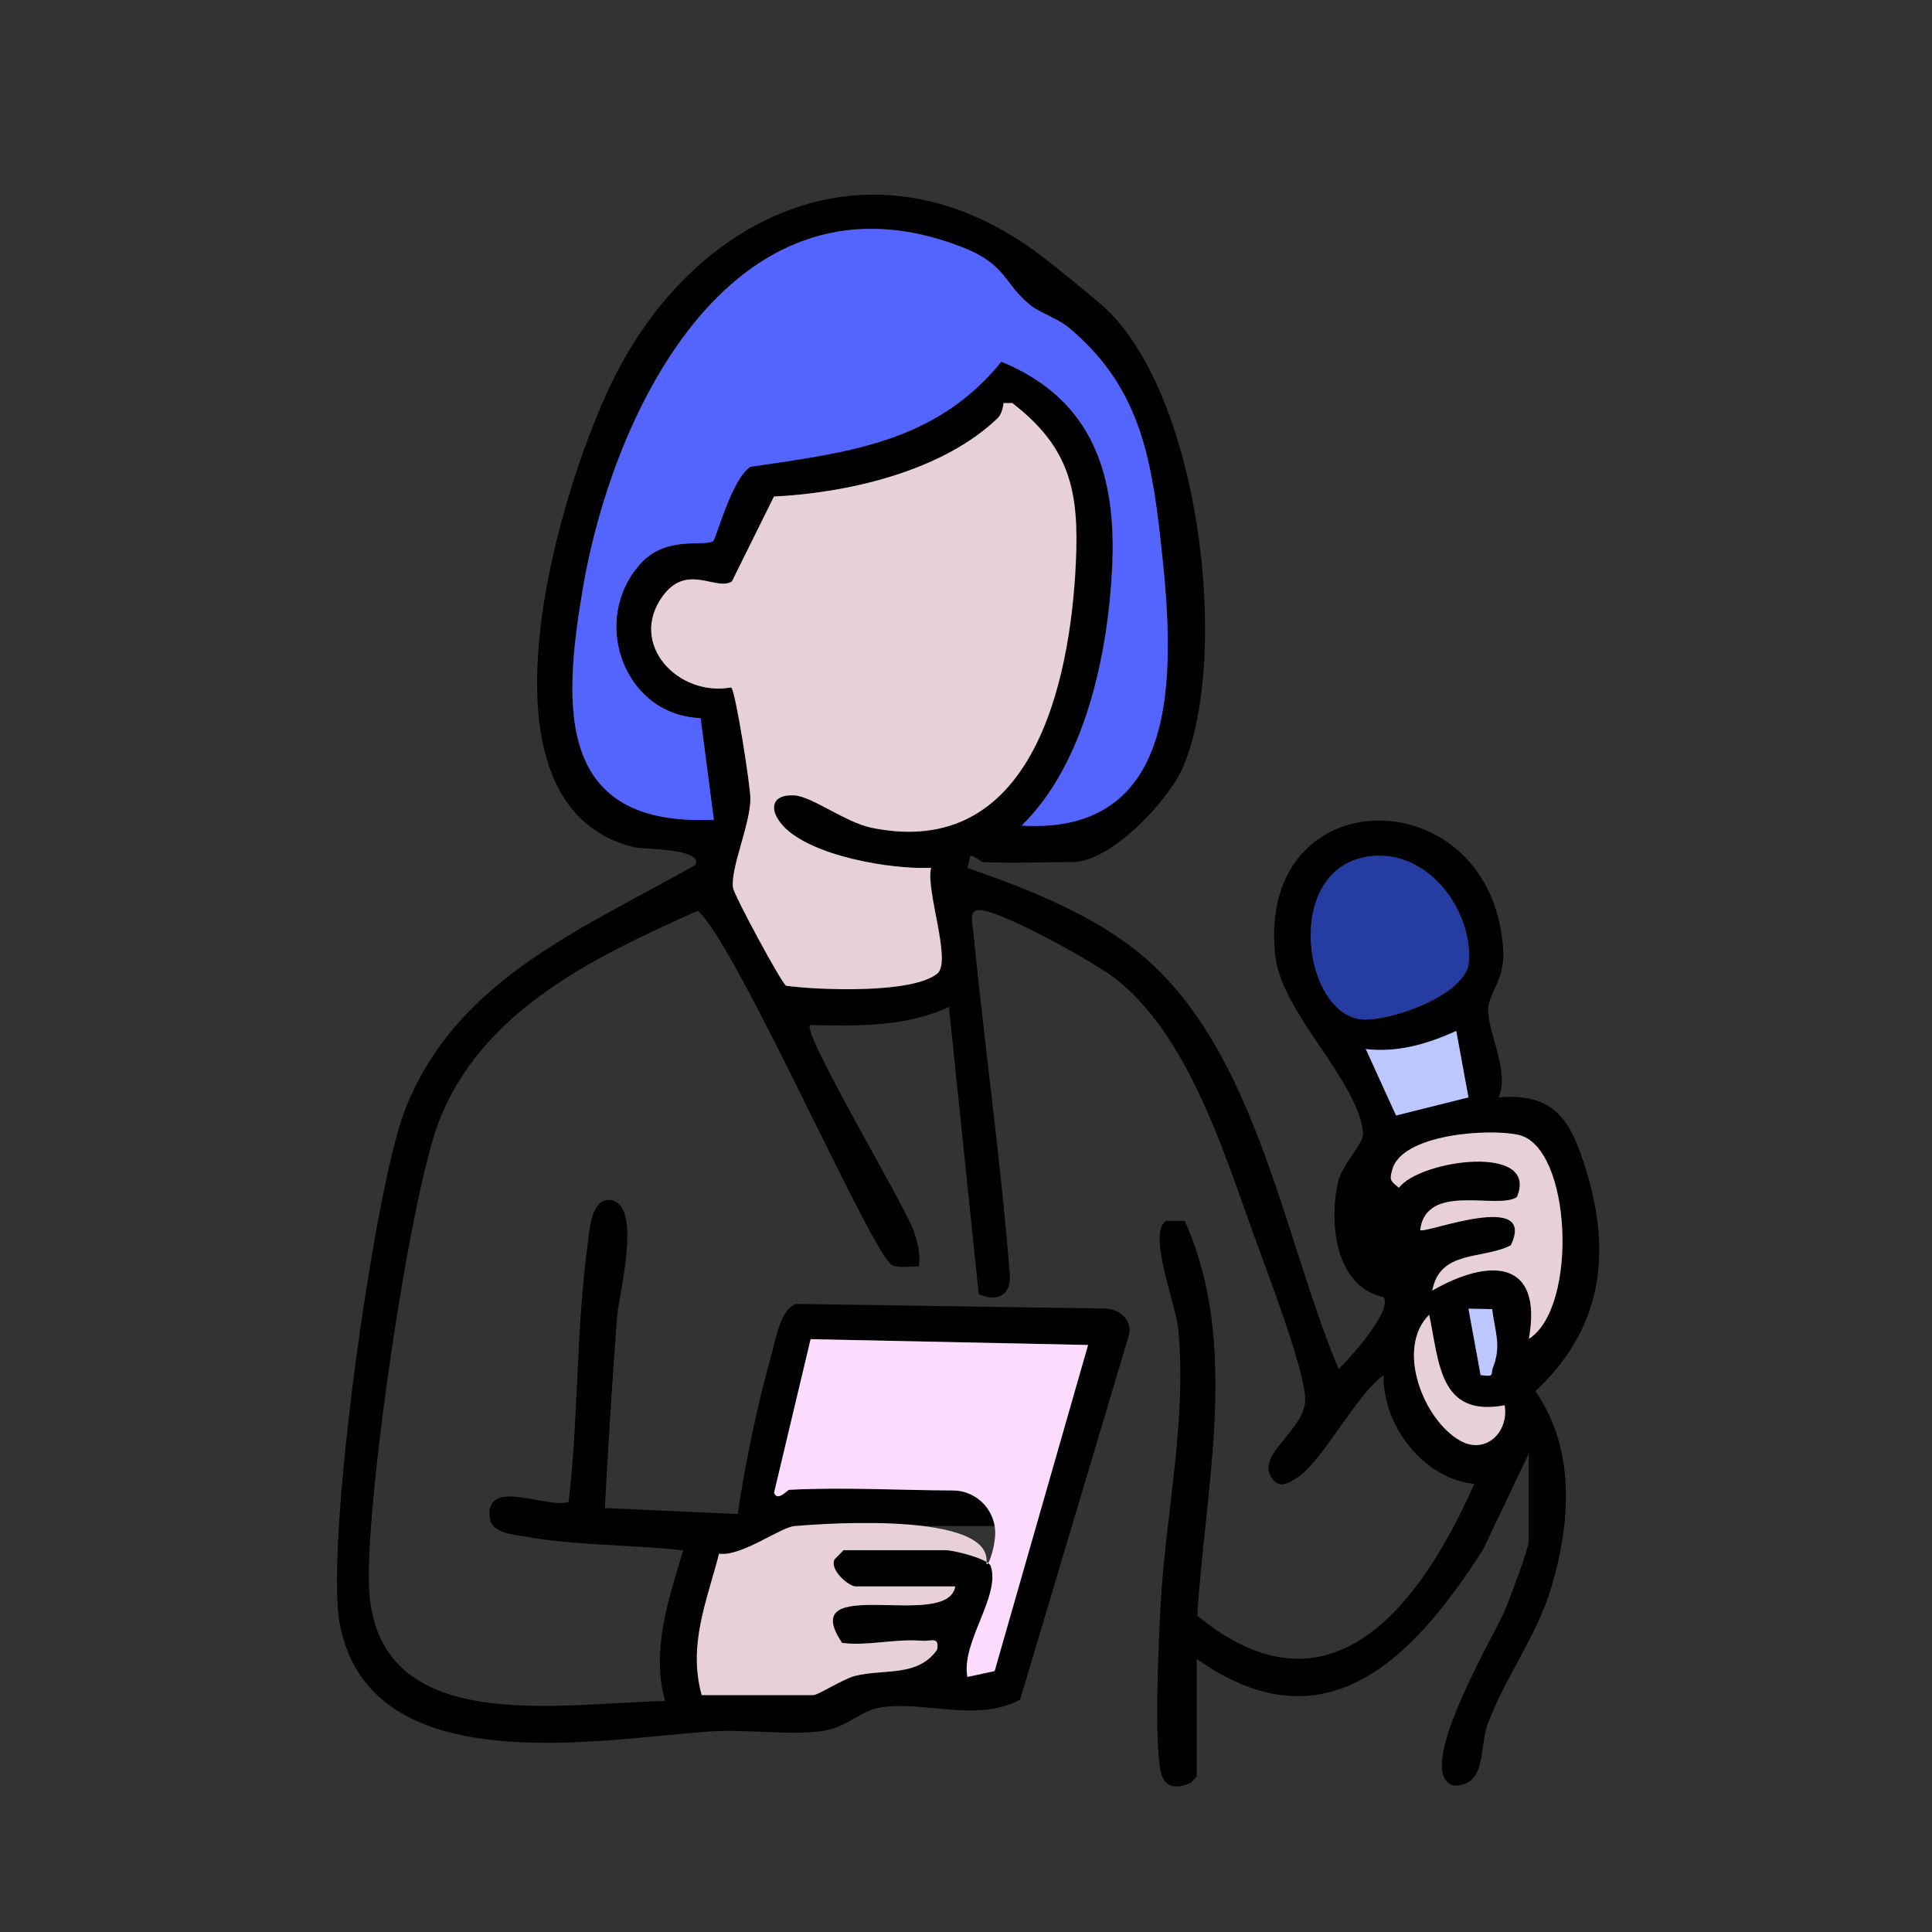
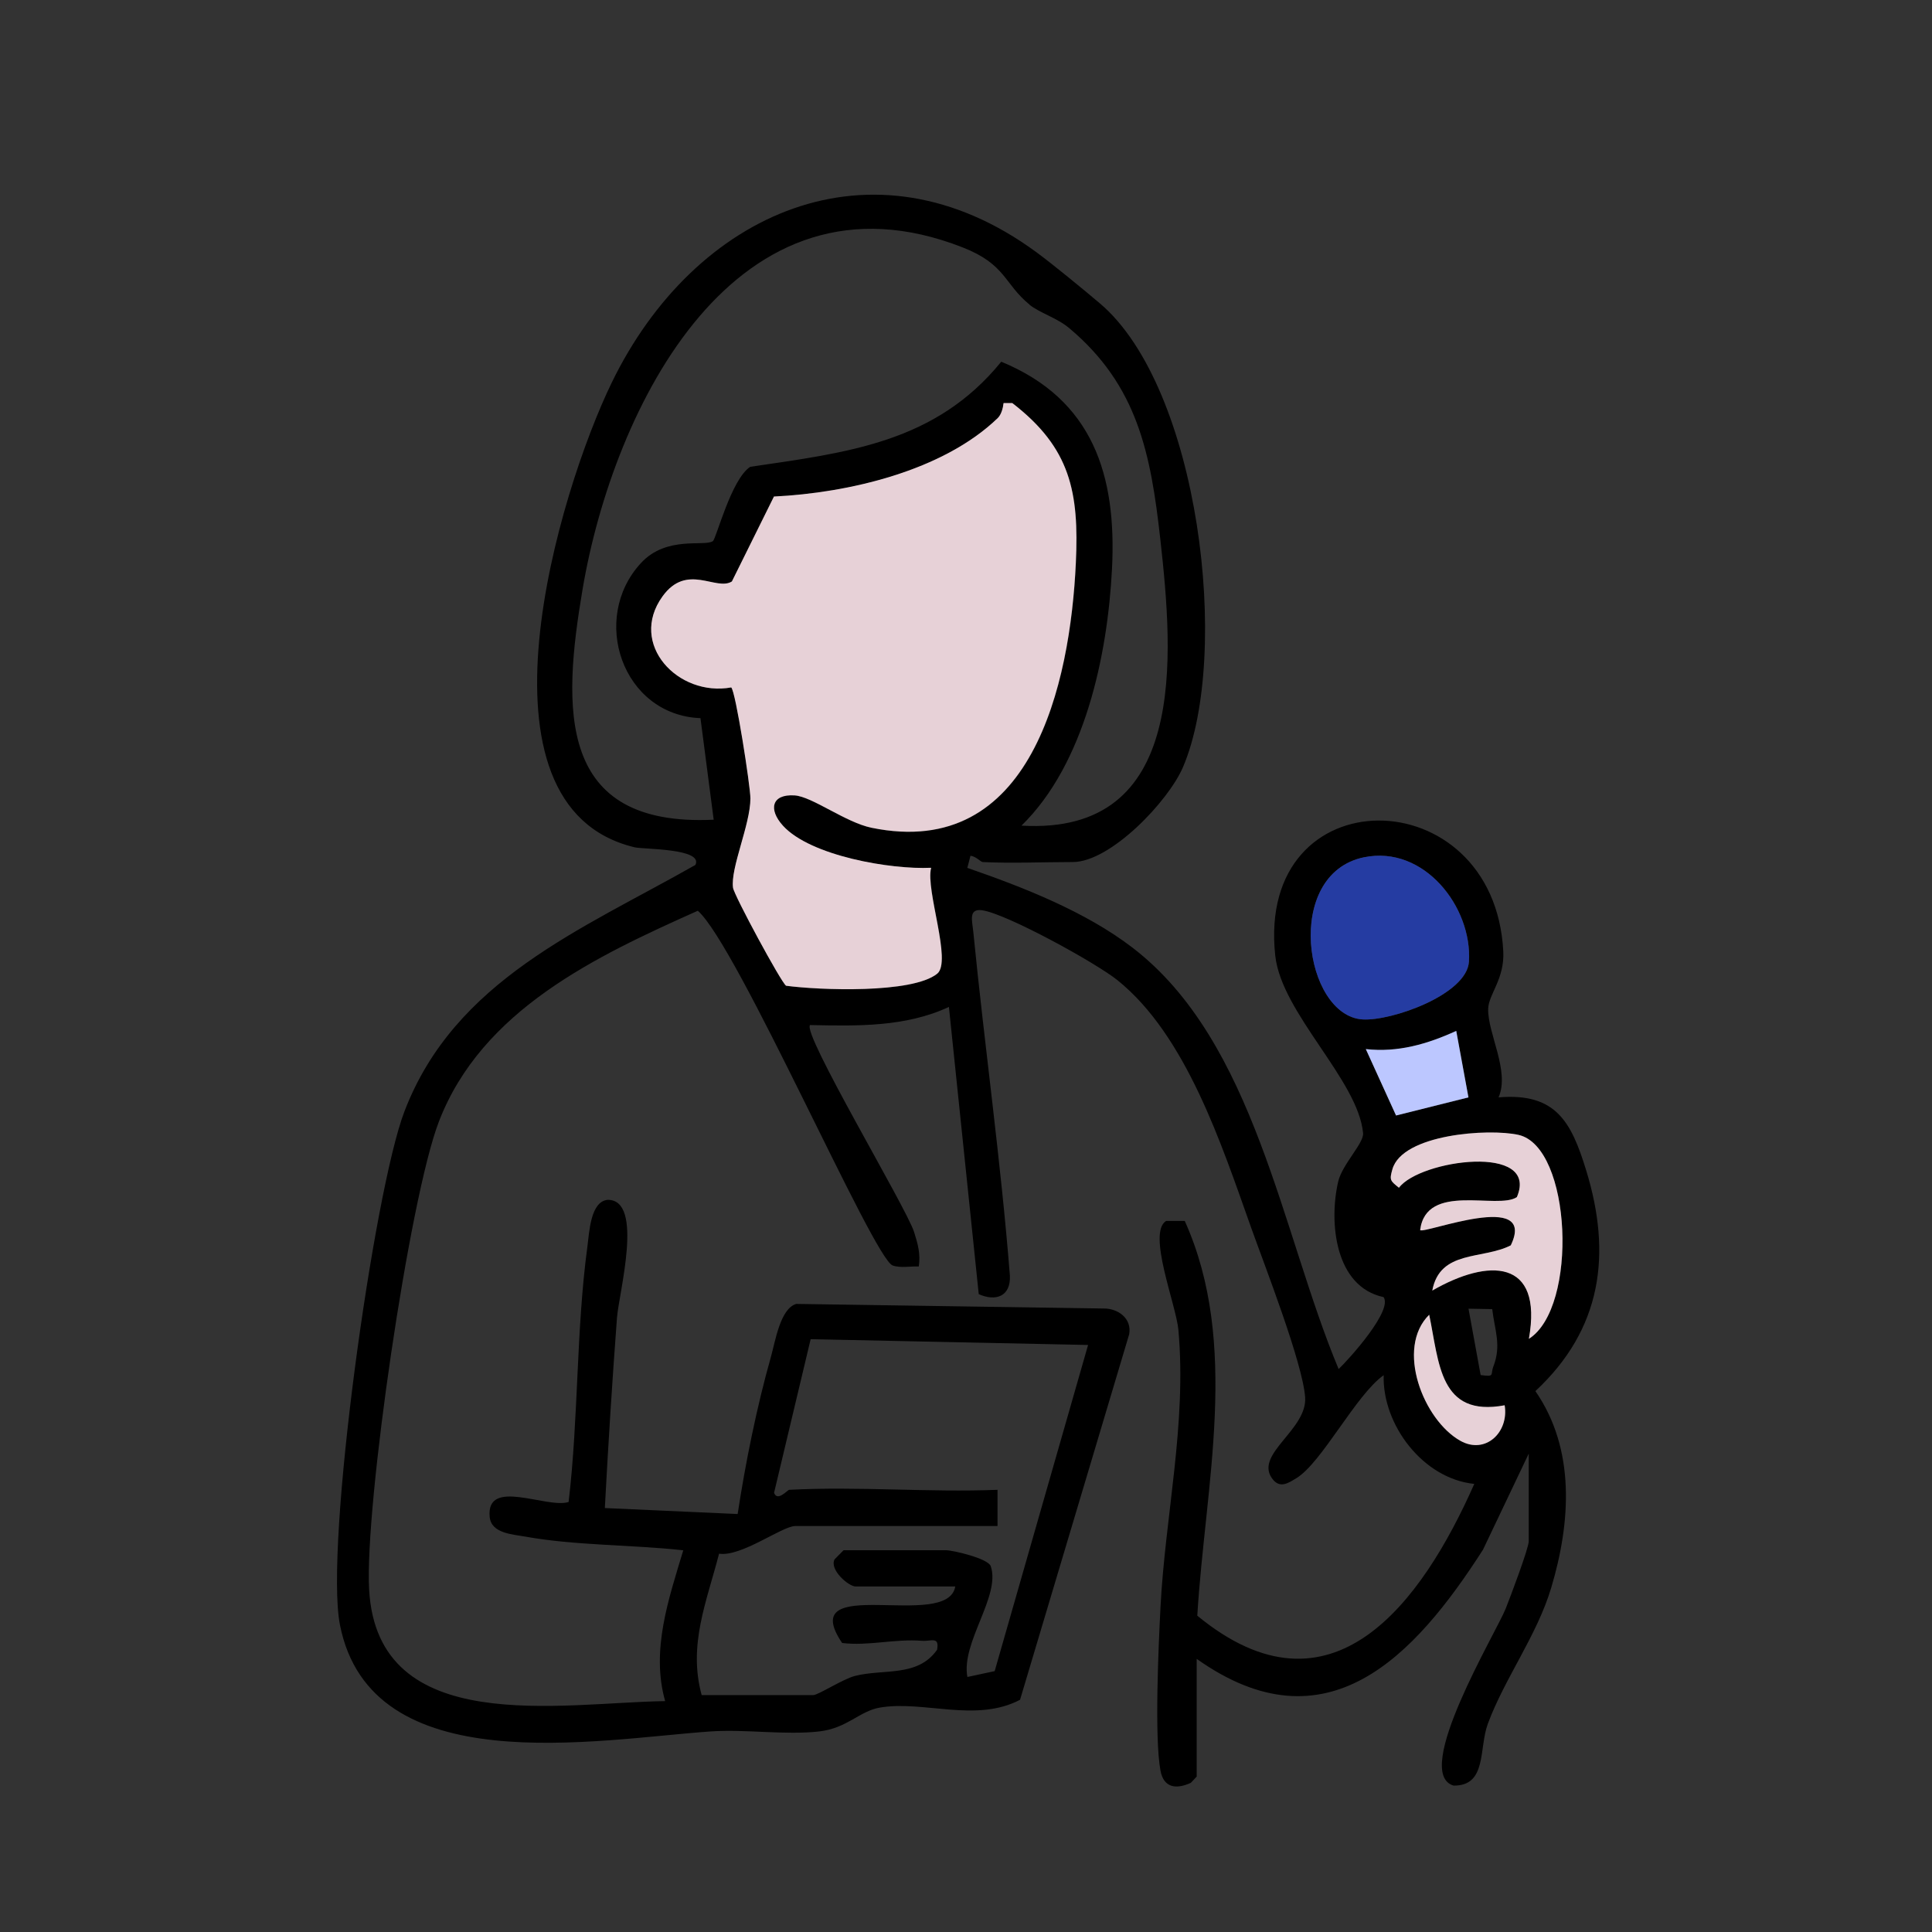
<svg xmlns="http://www.w3.org/2000/svg" id="Layer_1" viewBox="0 0 320 320">
  <rect x="0" y="0" width="320" height="320" fill="#333333" stroke="none" />
  <defs>
    <style>.cls-1{fill:#fbdcff;}.cls-2{fill:#bcc7ff;}.cls-3{fill:#fff;}.cls-4{fill:#5364ff;}.cls-5{fill:#e7d1d7;}.cls-6{fill:#253ca2;}</style>
  </defs>
  <path d="M162.72,142.76c-.3-.01-1.06-.92-1.98-1.02l-.52,2.01c9.21,3.18,19.54,7.22,27.33,13.19,20.32,15.57,24.72,47.29,34.17,69.82,1.84-1.76,9.01-9.74,7.44-11.92-8.07-1.72-9.08-12.42-7.51-19.14.66-2.84,4.27-6.35,4.12-8.01-.81-8.8-13.52-19.85-14.55-29.42-3.22-29.91,36.27-29.49,37.77-.7.24,4.55-2.42,7.1-2.5,9.49-.13,4.05,3.63,10.32,1.72,14.7,9.49-.8,12.04,4.06,14.49,12.02,4.32,13.99,2.6,26.4-8.39,36.63,6.67,9.64,5.86,21.74,2.62,32.57-2.37,7.93-7.69,14.96-10.49,22.51-1.53,4.11-.11,10.33-5.69,10.26-6.98-2.09,7.08-25.38,8.64-29.31.74-1.87,3.82-10,3.82-11.18v-14.5l-7.58,15.92c-11.37,17.73-25.94,33.31-47.42,18.08v19.5l-.97,1.03c-2.45,1.13-4.51.82-5.03-2.03-1.02-5.54-.32-20.66,0-26.99.77-15.16,4.37-30.45,2.97-45.99-.38-4.21-5.21-16.09-2.03-18.06h3.08c9.19,20.41,3.37,43.84,2.08,65.39,22.29,18.34,37.21-2.25,45.88-21.83-8.48-.85-15.25-9.79-15.01-18.01-4.63,3.3-10.23,14.47-14.44,17.05-1.43.87-2.82,1.82-4.09-.01-2.79-4.03,5.93-8.05,5.52-13.41-.44-5.75-6.7-21.77-8.97-28.14-4.85-13.62-10.7-31.72-22.1-40.9-3.59-2.89-18.36-11.01-22.42-11.59-2.32-.33-1.65,1.76-1.48,3.49,1.87,19,4.57,37.97,6.07,57.03.16,3.4-2.3,4.34-5.16,3.06l-4.94-47.57c-7.22,3.36-15.21,3.16-22.99,3-1.43,1.27,15.91,30.17,17.22,34.27.62,1.96,1.09,3.63.78,5.72-1.38-.06-3.04.29-4.33-.17-3.17-1.12-25.69-52.99-32.27-58.75-16.93,7.56-35.78,16.45-42.89,34.93-4.92,12.79-12.32,63.82-11.55,77.52,1.38,24.67,31.93,18.68,49.03,18.46-2.38-8.43.58-16.92,3-24.98-8.55-.95-17.82-.76-26.23-2.28-2.07-.37-5.56-.53-5.83-3.23-.66-6.6,9.42-1.35,13.07-2.49,1.66-14,1.23-28.43,3.12-42.38.31-2.31.5-7.44,3.38-7.67,6.03,0,1.81,15.47,1.51,19.55-.79,10.48-1.45,21.01-2.01,31.5l22,.99c1.28-8.45,3.18-17.8,5.5-26,.75-2.66,1.55-8.01,4.2-8.8l50.85.76c2.45-.05,4.79,1.65,4.29,4.29l-18.07,60.52c-7.33,3.84-16.01.05-23.22,1.29-3.39.58-5.39,3.42-10.05,3.95-5.62.64-12.19-.4-17.99,0-18.9,1.32-56.22,8.45-61.38-17.63-2.59-13.08,5.59-71.78,10.68-85.07,8.34-21.79,29.41-30.14,48.19-40.82,1.36-2.76-8.58-2.57-10.06-2.92-28.38-6.77-12.52-59-3.81-76.94,13.66-28.18,43.2-41.6,70.37-21.61,2.65,1.95,7.75,6.13,10.52,8.48,16.45,13.97,21.7,58.1,13.75,76.77-2.41,5.66-12.01,15.74-18.26,15.74-4.97,0-10.05.24-15,0ZM170.52,50.45c-4.23-3.46-3.91-6.66-11.04-9.46-37.6-14.76-57.87,26.48-62.98,56.57-3.36,19.79-4.31,39.45,21.71,38.21l-2.19-16.82c-12.93-.51-18.37-16.51-9.84-25.71,4.24-4.57,10.49-2.65,11.89-3.61.57-.39,3.02-10.23,6.19-12.31,16.11-2.38,30.65-3.97,41.58-17.41,15.2,6.27,19.14,18.82,18.34,34.34-.73,14.27-4.5,32.25-14.99,42.5,27.64,1.64,25.16-28.04,22.99-47.48-1.58-14.19-3.78-25.43-15.08-34.92-2.05-1.72-4.93-2.53-6.61-3.9ZM154.22,143.75c-6.62.32-19.96-1.95-24.52-6.97-2.46-2.71-1.87-5.27,1.93-5.02,2.9.19,8.42,4.47,12.74,5.36,26.54,5.46,32.91-23.87,33.84-43.86.55-11.75-.89-19.05-10.52-26.47h-1.45c-.09.82-.38,1.9-.97,2.47-9.1,8.77-24.74,12.39-37.06,12.99l-6.97,14.07c-2.63,1.64-7.45-3.14-11.49,2.47-5.71,7.92,2.6,16.68,11.38,15.08.72.59,3.18,16.39,3.18,18.39-.02,4.34-3.33,11.52-2.88,14.79.17,1.25,8,15.75,8.79,16.23,5.45.73,20.89,1.34,25.03-2,2.48-2.01-1.97-13.85-1.01-17.52ZM225.94,141.99c-13.44,2.75-9.95,26.26-.24,26.86,4.78.29,17.27-4.1,17.61-9.58.56-9.04-7.45-19.31-17.36-17.28ZM243.22,181.76l-2.02-11c-4.75,2.17-9.67,3.61-14.98,3.01l5.01,11,11.99-3ZM253.23,221.76c8.22-5.19,7.1-31.82-1.72-33.79-4.93-1.1-19.24-.12-20.88,5.71-.51,1.8-.36,1.88,1.09,3.05,3.43-4.65,23.34-7.4,19.53,1.55-3.18,2.14-15.04-2.53-16.02,5.47.72.66,19.47-6.74,15.01,2.52-4.68,2.39-11.73.7-13,7.49,9.24-5.33,18.38-5.37,16,8ZM247.15,216.83l-3.92-.07,2.01,10.99c2.44.34,1.58-.04,2.1-1.39,1.38-3.56.23-5.99-.18-9.53ZM249.22,232.76c-10.83,2.01-10.83-7.02-12.5-15-5.62,5.55-.96,17.45,5.16,20.88,4.16,2.33,8.07-1.41,7.34-5.88ZM130.72,246.76c11.44-.6,23.06.45,34.5,0v6h-33.5c-2.17,0-8.93,5.14-12.62,4.58-2.05,7.95-5.16,15.1-2.88,23.42h18.5c.77,0,4.91-2.66,6.84-3.16,4.76-1.24,10.44.25,13.65-4.35.42-2.27-.99-1.37-2.47-1.48-4.65-.36-8.83.89-13.26.36-7.94-11.76,17.52-1.9,18.74-9.36h-16.5c-1.16,0-4.38-2.77-3.49-4.49l1.49-1.51h17c1.08,0,6.94,1.35,7.38,2.64,1.68,4.95-4.95,12.64-3.87,18.35l4.52-.97,15.47-54.02-45.95-.96-6.06,25.44c.54,1.54,2.22-.47,2.51-.49Z" />
  <path class="cls-5" d="M154.22,143.75c-.96,3.67,3.49,15.51,1.01,17.52-4.13,3.34-19.57,2.73-25.03,2-.79-.48-8.62-14.98-8.79-16.23-.45-3.27,2.87-10.45,2.88-14.79,0-2-2.45-17.8-3.18-18.39-8.78,1.6-17.09-7.16-11.38-15.08,4.04-5.61,8.86-.83,11.49-2.47l6.97-14.07c12.31-.6,27.96-4.22,37.06-12.99.59-.57.88-1.66.97-2.49h1.45c9.63,7.43,11.07,14.73,10.52,26.48-.93,19.99-7.31,49.32-33.84,43.86-4.31-.89-9.83-5.17-12.74-5.36-3.8-.25-4.39,2.31-1.93,5.02,4.56,5.02,17.91,7.29,24.52,6.97Z" />
-   <path class="cls-4" d="M170.52,50.45c1.67,1.37,4.55,2.18,6.61,3.9,11.3,9.49,13.5,20.73,15.08,34.92,2.16,19.44,4.64,49.12-22.99,47.48,10.49-10.25,14.26-28.23,14.99-42.5.8-15.52-3.14-28.08-18.34-34.34-10.93,13.44-25.47,15.03-41.58,17.41-3.18,2.08-5.62,11.92-6.19,12.31-1.41.96-7.66-.96-11.89,3.61-8.53,9.19-3.08,25.19,9.84,25.71l2.19,16.82c-26.02,1.24-25.07-18.42-21.71-38.21,5.11-30.08,25.38-71.32,62.98-56.57,7.13,2.8,6.81,5.99,11.04,9.46Z" />
-   <path class="cls-1" d="M180.22,222.77l-15.48,54.01-4.51.97c-1.08-5.71,5.54-13.4,3.87-18.35-.06-.17-.21-.34-.43-.5.35-.57.96-2.37,1.14-4.33.38-4.12-2.84-7.68-6.98-7.7-9.03-.04-18.13-.58-27.11-.11-.3.02-1.97,2.03-2.51.49l6.05-25.44,45.96.96Z" />
-   <path class="cls-5" d="M141.72,262.76h16.5c-1.22,7.46-26.68-2.4-18.74,9.36,4.43.53,8.61-.72,13.26-.36,1.48.12,2.89-.79,2.47,1.49-3.21,4.6-8.89,3.11-13.65,4.35-1.93.5-6.07,3.16-6.84,3.16h-18.5c-2.29-8.32.83-15.47,2.88-23.42,3.69.56,10.45-4.58,12.62-4.58,0,0,32.33-3.09,31.68,5.95-1.68-1.04-5.79-1.95-6.68-1.95h-17l-1.49,1.51c-.89,1.72,2.33,4.49,3.49,4.49Z" />
-   <path class="cls-3" d="M163.67,258.9c-.19.29-.3.27-.27-.19.1.06.19.13.27.19Z" />
  <path class="cls-6" d="M225.94,141.99c9.91-2.03,17.92,8.23,17.36,17.28-.34,5.48-12.83,9.87-17.61,9.58-9.7-.6-13.19-24.1.24-26.86Z" />
  <path class="cls-5" d="M253.23,221.76c2.38-13.37-6.76-13.33-16-8,1.27-6.79,8.33-5.1,13-7.49,4.46-9.26-14.29-1.86-15.01-2.52.98-8,12.84-3.33,16.02-5.47,3.81-8.94-16.09-6.19-19.53-1.55-1.45-1.17-1.6-1.26-1.09-3.05,1.64-5.84,15.95-6.81,20.88-5.71,8.82,1.96,9.95,28.6,1.72,33.79Z" />
  <path class="cls-2" d="M243.22,181.76l-11.99,3-5.01-11c5.31.6,10.23-.84,14.98-3.01l2.02,11Z" />
  <path class="cls-5" d="M249.22,232.76c.73,4.47-3.18,8.21-7.34,5.88-6.12-3.43-10.78-15.33-5.16-20.88,1.67,7.98,1.67,17.01,12.5,15Z" />
-   <path class="cls-2" d="M247.15,216.83c.41,3.54,1.56,5.97.18,9.53-.52,1.35.35,1.73-2.1,1.39l-2.01-10.99,3.92.07Z" />
</svg>